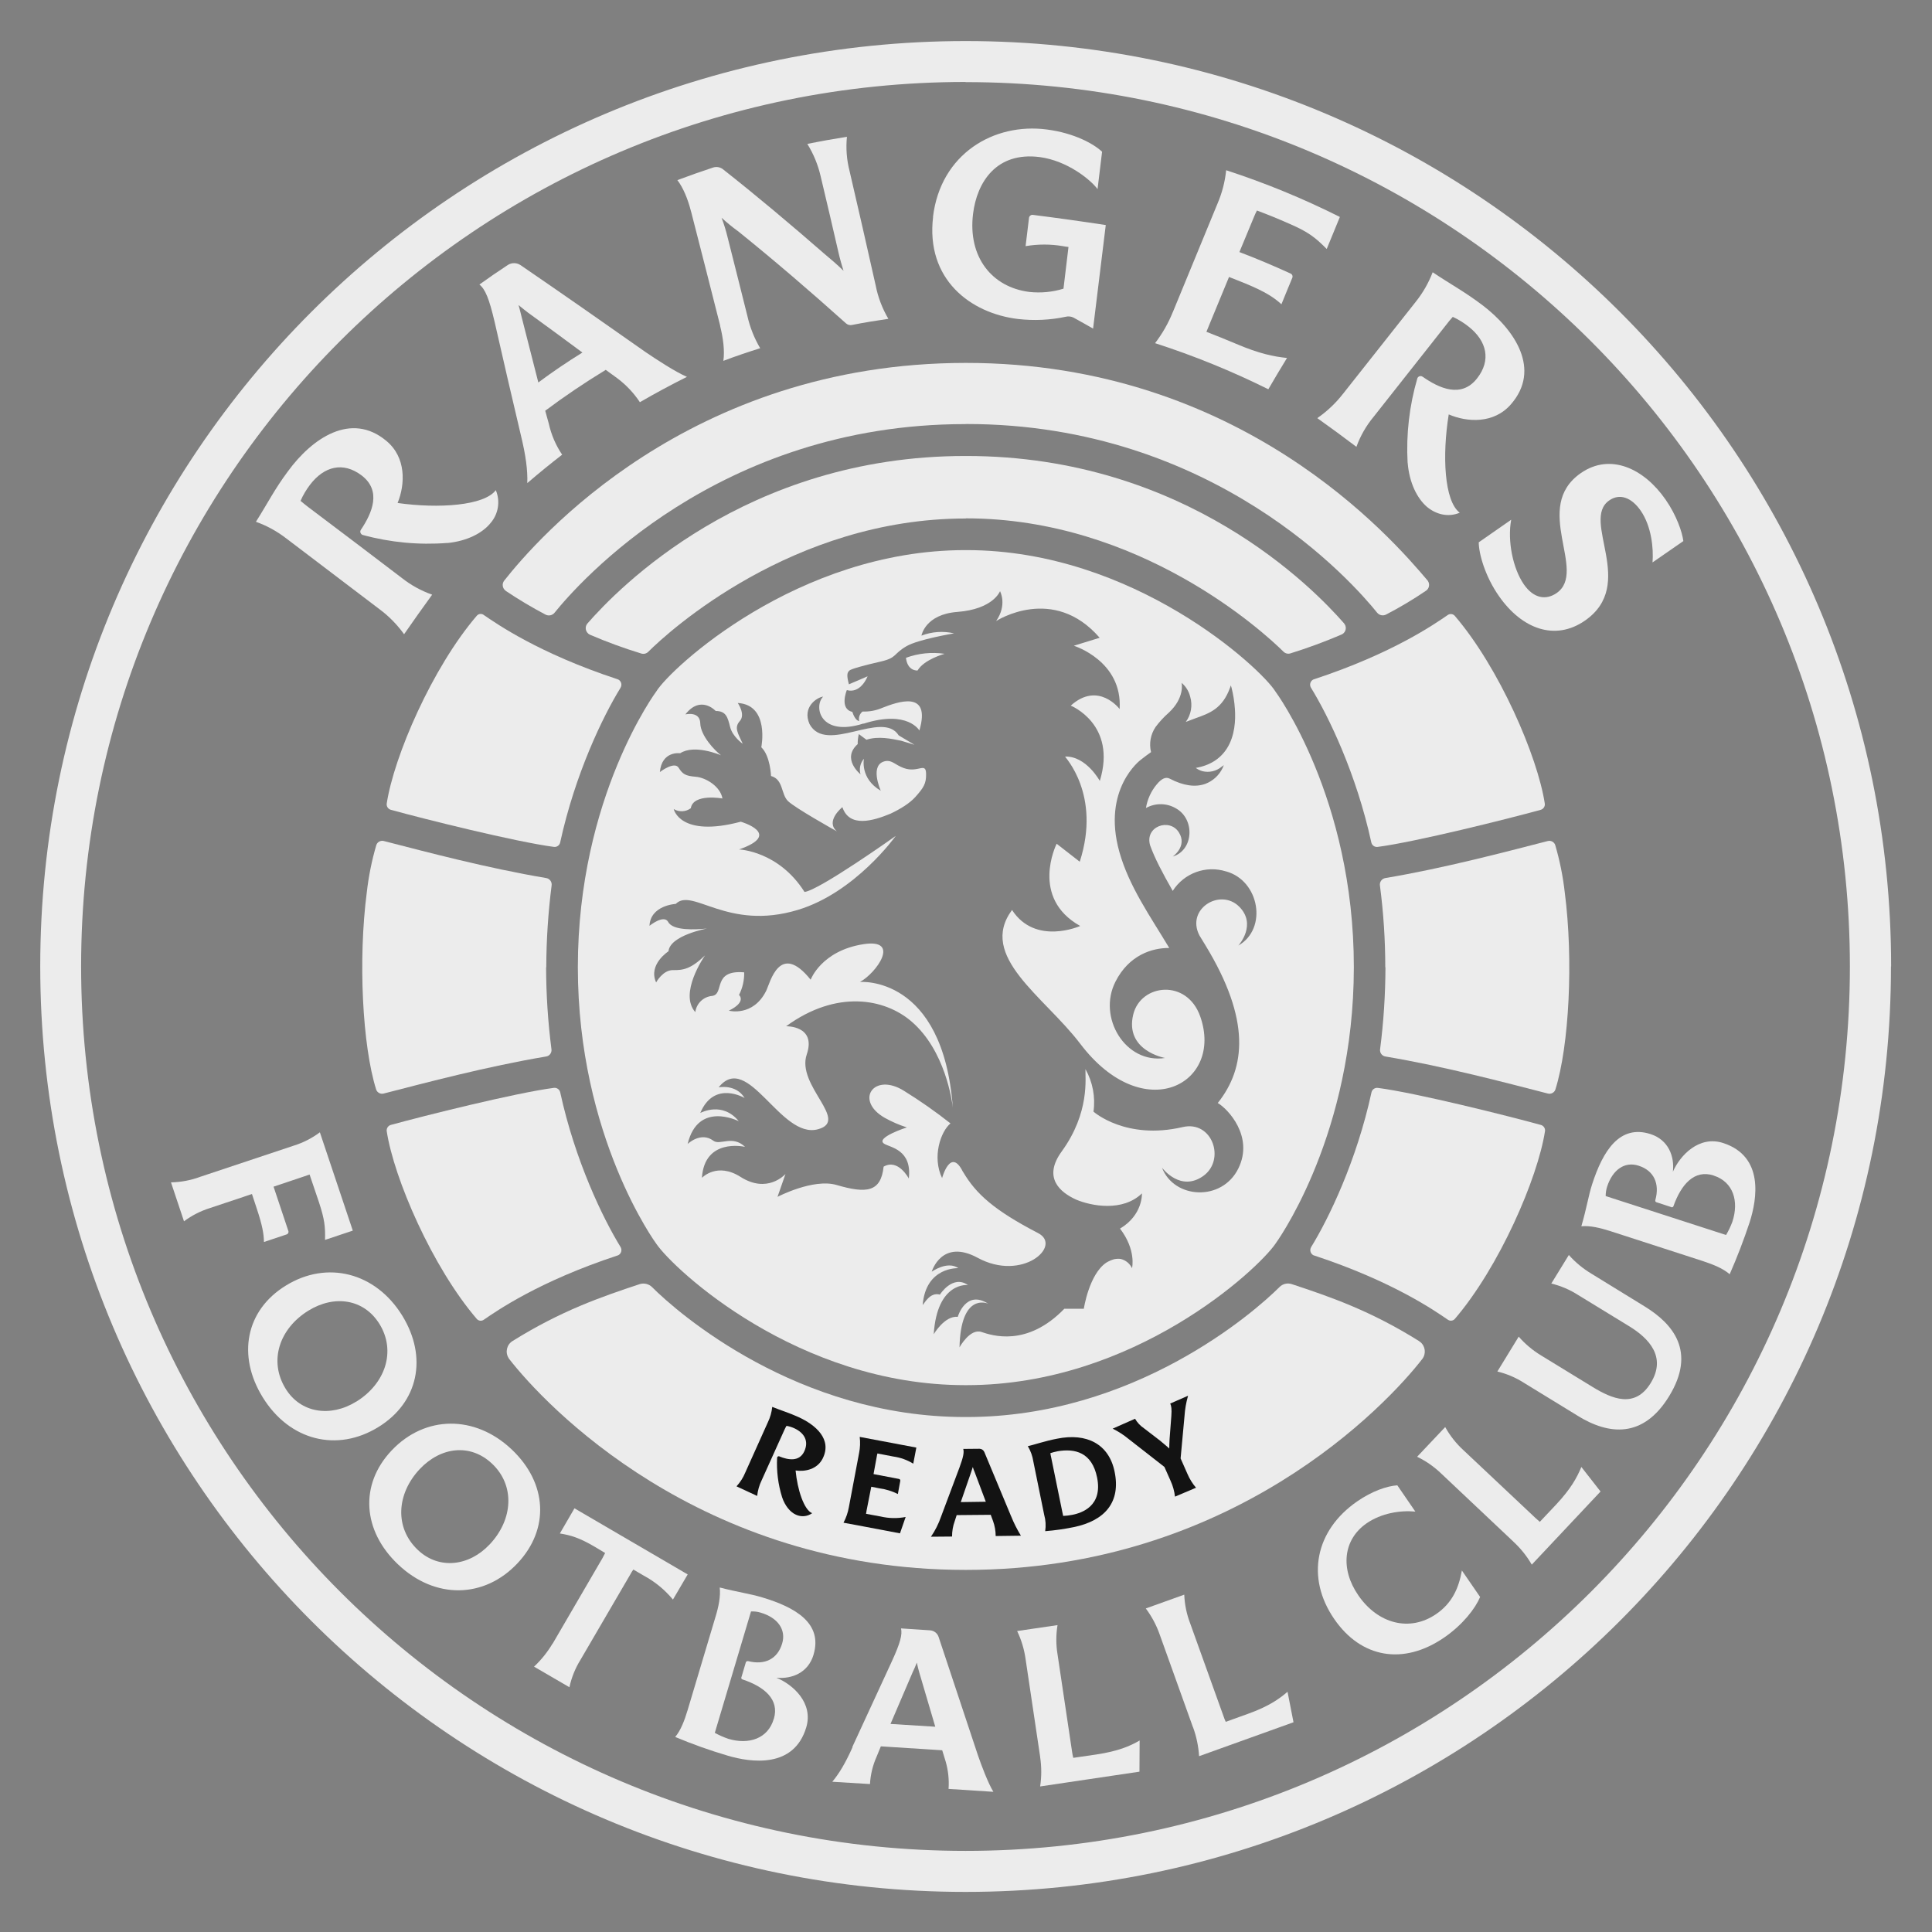
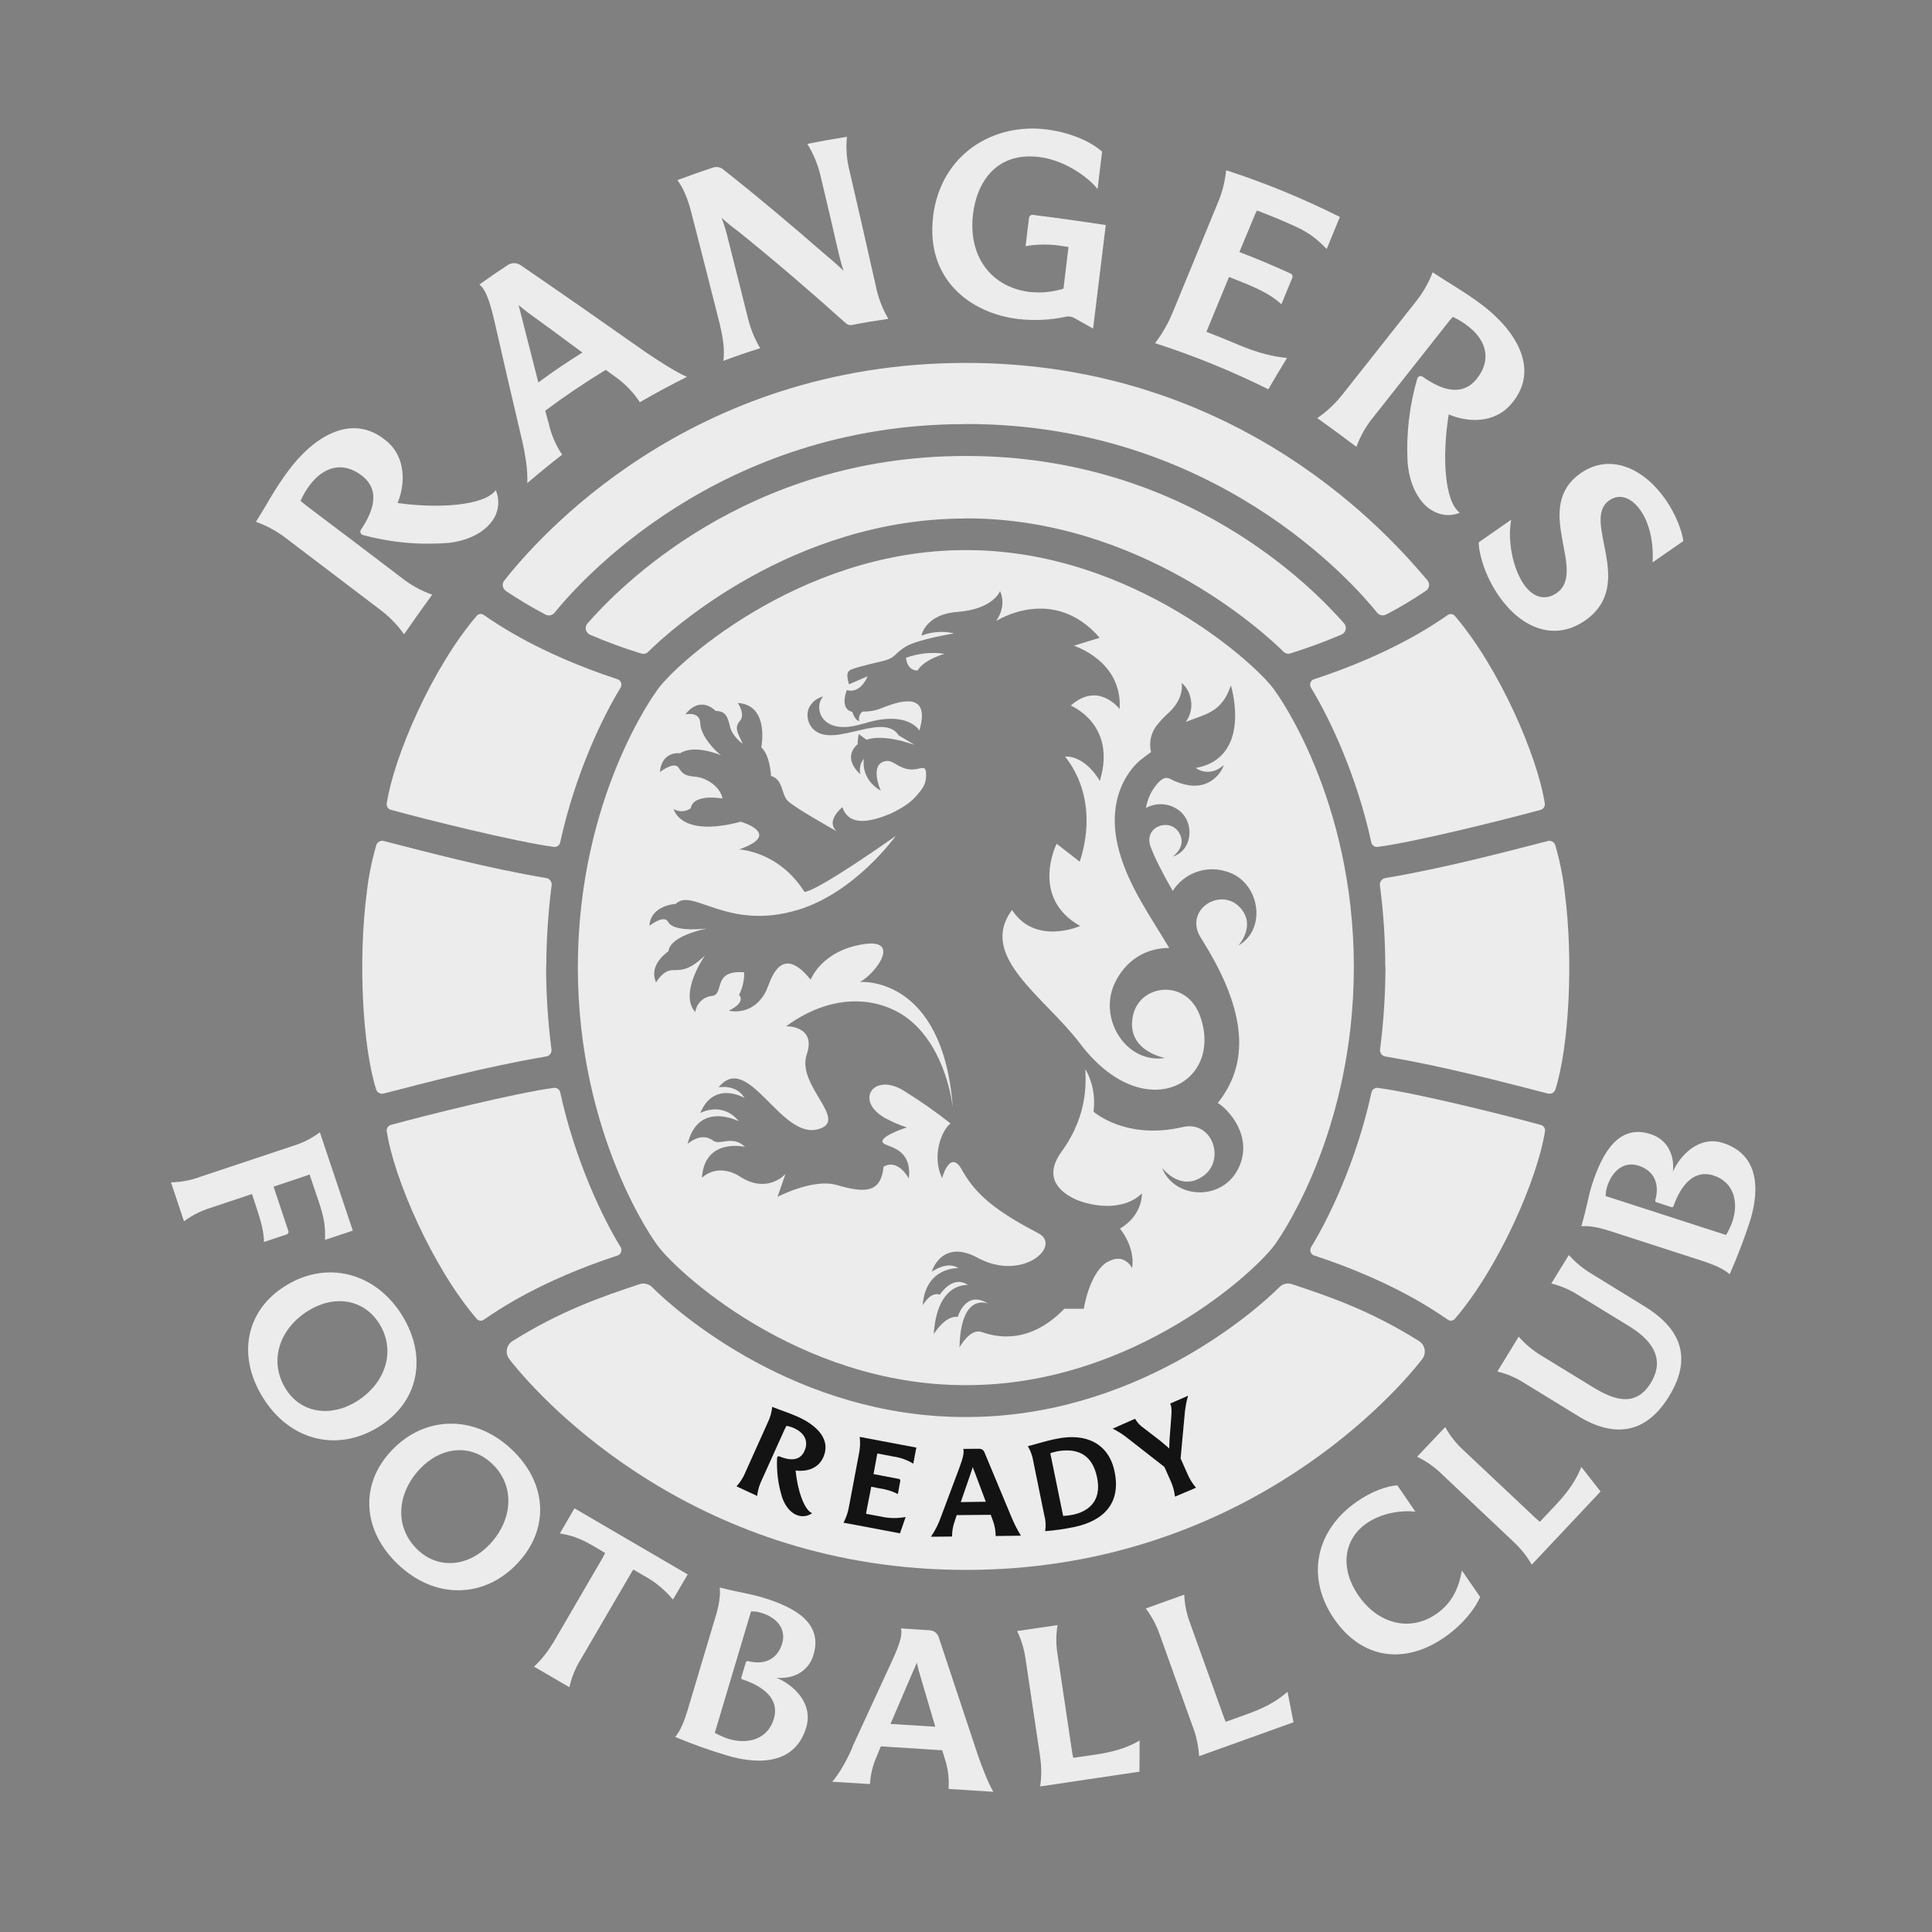
<svg xmlns="http://www.w3.org/2000/svg" width="64" height="64" viewBox="0 0 64 64" fill="none">
  <rect x="0" y="0" width="64" height="64" fill="#808080" stroke="none" />
  <g opacity="0.85" clip-path="url(#clip0_527_1964)">
-     <path d="M31.989 1.36C15.057 1.36 1.333 15.078 1.333 32.01C1.333 48.943 15.051 62.672 31.984 62.672C48.917 62.672 62.641 48.949 62.641 32.016H62.646C62.646 15.083 48.922 1.36 31.99 1.36H31.989ZM31.984 61.313C15.803 61.313 2.687 48.191 2.687 32.01C2.687 15.83 15.804 2.715 31.989 2.715L31.984 2.72C48.163 2.72 61.28 15.836 61.28 32.017C61.28 48.197 48.164 61.313 31.984 61.313V61.313Z" fill="white" />
    <path d="M19.483 20.985C19.385 20.899 19.375 20.75 19.461 20.652C20.445 19.525 24.691 15.105 31.975 15.105H32.012C39.296 15.105 43.543 19.529 44.522 20.647C44.538 20.668 44.553 20.692 44.564 20.717C44.565 20.719 44.565 20.721 44.566 20.722C44.612 20.843 44.551 20.978 44.43 21.024C43.881 21.259 43.32 21.466 42.75 21.643C42.666 21.671 42.574 21.647 42.513 21.584C41.852 20.928 37.745 17.171 32.004 17.171L31.986 17.176C26.244 17.176 22.138 20.928 21.477 21.589C21.416 21.653 21.324 21.675 21.24 21.648C20.667 21.473 20.103 21.266 19.552 21.03C19.527 21.018 19.503 21.004 19.482 20.986L19.483 20.985Z" fill="white" />
    <path d="M47.233 19.572C46.811 19.859 46.37 20.122 45.917 20.357C45.816 20.409 45.694 20.385 45.621 20.298C44.833 19.319 40.224 14.046 32.016 14.046L31.973 14.049C23.77 14.049 19.158 19.322 18.368 20.3C18.296 20.387 18.173 20.412 18.072 20.36C17.619 20.122 17.18 19.859 16.755 19.575C16.755 19.569 16.749 19.569 16.744 19.564C16.743 19.563 16.742 19.563 16.742 19.562C16.641 19.483 16.623 19.337 16.701 19.236C17.762 17.891 22.808 12.022 31.994 12.022H32C41.122 12.022 46.127 17.856 47.293 19.233C47.298 19.239 47.298 19.244 47.304 19.25C47.373 19.358 47.342 19.502 47.234 19.572H47.233Z" fill="white" />
    <path d="M20.557 22.782C19.971 23.732 19.052 25.635 18.556 27.909C18.535 28.004 18.444 28.068 18.347 28.054C17.083 27.889 14.03 27.125 12.955 26.828C12.862 26.806 12.8 26.719 12.81 26.624C13.047 25.059 14.32 22.114 15.798 20.393C15.86 20.325 15.964 20.318 16.034 20.378C16.45 20.661 17.842 21.64 20.454 22.5C20.467 22.503 20.481 22.509 20.492 22.516C20.583 22.572 20.612 22.69 20.556 22.781L20.557 22.782Z" fill="white" />
    <path d="M18.096 32.043H18.09C18.093 32.949 18.151 33.853 18.267 34.751C18.267 34.754 18.268 34.757 18.268 34.758C18.284 34.876 18.202 34.984 18.084 34.999C16.133 35.327 14.133 35.859 12.709 36.225C12.606 36.252 12.499 36.196 12.462 36.096C12.005 34.644 11.86 31.795 12.15 29.564C12.21 29.031 12.316 28.504 12.467 27.99C12.504 27.889 12.611 27.832 12.715 27.86C14.139 28.226 16.139 28.758 18.091 29.086C18.209 29.104 18.291 29.215 18.273 29.333C18.158 30.232 18.099 31.137 18.096 32.043H18.096Z" fill="white" />
    <path d="M12.81 37.467C12.8 37.372 12.862 37.284 12.955 37.262C14.03 36.967 17.083 36.201 18.347 36.037C18.444 36.024 18.534 36.087 18.557 36.182C19.052 38.456 19.972 40.359 20.557 41.309C20.612 41.4 20.584 41.519 20.493 41.574C20.481 41.582 20.468 41.587 20.455 41.59C17.843 42.45 16.45 43.429 16.035 43.712C15.963 43.769 15.861 43.762 15.799 43.697L15.798 43.696C14.32 41.976 13.047 39.031 12.81 37.467H12.81Z" fill="white" />
    <path d="M16.847 44.985C16.728 44.795 16.786 44.545 16.976 44.425C18.594 43.415 19.926 42.958 21.189 42.539C21.333 42.493 21.49 42.531 21.598 42.635C22.453 43.493 26.409 46.941 31.968 46.941H32.016C37.569 46.941 41.531 43.489 42.385 42.635C42.492 42.527 42.651 42.49 42.794 42.539C44.062 42.958 45.395 43.415 47.008 44.425C47.013 44.436 47.029 44.441 47.046 44.453C47.218 44.591 47.249 44.841 47.116 45.017C45.949 46.524 40.826 52.005 32 52.005H31.983C23.157 52.005 18.034 46.52 16.867 45.017C16.862 45.007 16.851 44.996 16.846 44.985L16.847 44.985Z" fill="white" />
    <path d="M43.428 22.782C43.372 22.691 43.401 22.572 43.492 22.517H43.493C43.504 22.509 43.517 22.504 43.531 22.501C46.143 21.641 47.535 20.662 47.95 20.379C48.021 20.323 48.123 20.329 48.186 20.394C49.664 22.114 50.937 25.06 51.174 26.624C51.185 26.719 51.122 26.807 51.029 26.829C49.953 27.125 46.9 27.89 45.637 28.055C45.539 28.067 45.45 28.005 45.427 27.909C44.933 25.636 44.013 23.733 43.428 22.782V22.782Z" fill="white" />
    <path d="M47.956 43.713C47.541 43.43 46.149 42.452 43.537 41.591C43.523 41.589 43.51 41.583 43.498 41.575H43.497C43.407 41.519 43.378 41.401 43.434 41.31C44.019 40.359 44.939 38.456 45.433 36.183C45.456 36.087 45.546 36.026 45.644 36.038C46.908 36.202 49.961 36.967 51.036 37.263C51.129 37.285 51.191 37.372 51.181 37.467C50.939 39.032 49.665 41.976 48.188 43.697L48.187 43.698C48.124 43.76 48.027 43.766 47.956 43.713Z" fill="white" />
    <path d="M51.275 36.225C49.851 35.859 47.852 35.327 45.9 34.999C45.783 34.983 45.701 34.876 45.717 34.759C45.717 34.756 45.718 34.754 45.718 34.752C45.834 33.853 45.892 32.949 45.895 32.043H45.889C45.889 31.137 45.83 30.232 45.712 29.334C45.695 29.215 45.776 29.105 45.895 29.086C47.847 28.758 49.846 28.226 51.27 27.861C51.374 27.833 51.482 27.889 51.518 27.99C51.669 28.504 51.775 29.031 51.835 29.564C52.125 31.796 51.98 34.645 51.523 36.096C51.486 36.196 51.379 36.252 51.276 36.225H51.275Z" fill="white" />
    <path d="M39.62 49.283L38.923 49.578C38.903 49.398 38.854 49.222 38.778 49.056L38.573 48.594L37.375 47.659C37.217 47.529 37.043 47.417 36.858 47.326L37.6 46.998C37.672 47.123 37.772 47.23 37.891 47.31L38.422 47.718C38.534 47.815 38.647 47.901 38.733 47.984C38.733 47.895 38.738 47.795 38.744 47.672L38.802 46.909C38.819 46.677 38.802 46.569 38.765 46.494L39.356 46.236C39.292 46.457 39.253 46.684 39.238 46.914L39.109 48.312L39.334 48.821C39.405 48.989 39.502 49.145 39.62 49.283H39.62Z" fill="black" />
    <path d="M36.922 48.749C36.734 47.835 35.998 47.46 35.02 47.658C34.634 47.729 34.214 47.873 34.048 47.906C34.142 48.063 34.204 48.236 34.231 48.416L34.59 50.18C34.64 50.356 34.651 50.541 34.623 50.722C34.94 50.697 35.257 50.652 35.569 50.588C36.61 50.373 37.132 49.754 36.922 48.749L36.922 48.749ZM35.526 50.18C35.425 50.2 35.323 50.213 35.219 50.217L35.188 50.072L34.822 48.282C34.81 48.234 34.801 48.185 34.795 48.137C34.871 48.112 34.947 48.093 35.026 48.077V48.076C35.611 47.975 36.171 48.109 36.342 48.942C36.536 49.895 35.827 50.12 35.526 50.18L35.526 50.18Z" fill="black" />
    <path d="M33.491 50.221L32.607 48.1C32.579 48.035 32.517 47.993 32.446 47.992L31.909 47.997C31.94 48.11 31.914 48.26 31.785 48.61L31.172 50.245C31.091 50.479 30.979 50.702 30.839 50.906L31.538 50.9C31.537 50.726 31.567 50.552 31.627 50.389L31.691 50.19L32.819 50.18L32.895 50.384C32.953 50.544 32.983 50.713 32.983 50.883L33.819 50.872C33.692 50.664 33.582 50.447 33.492 50.221H33.491ZM31.827 49.759L32.167 48.775C32.183 48.733 32.204 48.668 32.225 48.599V48.593C32.241 48.654 32.263 48.713 32.289 48.77L32.656 49.747L31.827 49.759V49.759Z" fill="black" />
    <path d="M28.479 47.599L30.355 47.953L30.253 48.486C30.052 48.363 29.829 48.282 29.596 48.25L29.066 48.148C29.056 48.181 29.049 48.216 29.044 48.25L28.937 48.831L29.781 48.992C29.81 48.998 29.829 49.027 29.823 49.056L29.743 49.491C29.552 49.396 29.347 49.332 29.136 49.304L28.862 49.25L28.705 50.046C28.7 50.077 28.695 50.115 28.689 50.147L29.168 50.235C29.441 50.3 29.725 50.305 30.001 50.252L29.813 50.794L28.684 50.58L28.426 50.531L27.942 50.442C28.027 50.282 28.087 50.11 28.119 49.932L28.458 48.136C28.494 47.959 28.501 47.778 28.479 47.599H28.479Z" fill="black" />
    <path d="M27.253 48.315C27.071 48.674 26.673 48.757 26.355 48.712C26.415 49.351 26.635 50.018 26.903 50.127C26.746 50.239 26.541 50.258 26.366 50.176C26.183 50.095 26.006 49.89 25.909 49.6C25.776 49.175 25.72 48.732 25.743 48.288C25.746 48.259 25.773 48.237 25.802 48.24C25.808 48.239 25.813 48.241 25.818 48.246C26.108 48.363 26.479 48.434 26.645 48.074C26.796 47.745 26.651 47.477 26.329 47.321C26.241 47.279 26.149 47.249 26.054 47.233C26.027 47.276 26.006 47.321 25.984 47.367L25.232 49.034C25.152 49.198 25.102 49.373 25.082 49.555L24.398 49.237C24.52 49.103 24.619 48.949 24.688 48.78L25.436 47.116C25.514 46.955 25.563 46.783 25.581 46.605C25.904 46.734 26.13 46.798 26.441 46.938C27.027 47.203 27.57 47.68 27.253 48.314V48.315Z" fill="black" />
    <path d="M32.016 18.223C37.58 18.223 41.783 22.153 42.245 22.9C42.266 22.928 44.848 26.418 44.848 32.039L44.84 32.561C44.687 37.899 42.245 41.209 42.245 41.209C41.67 42.046 37.579 45.885 32.016 45.885H31.976C26.412 45.885 22.321 42.047 21.746 41.209C21.734 41.193 19.142 37.67 19.142 32.039C19.142 26.394 21.744 22.9 21.744 22.9C22.206 22.148 26.41 18.223 31.974 18.223H32.016ZM33.127 19.584C33.127 19.584 32.906 20.18 31.712 20.271C30.649 20.352 30.526 21.047 30.524 21.056C30.869 20.924 31.244 20.897 31.605 20.981C31.581 20.985 30.407 21.183 30.029 21.406C29.583 21.664 29.719 21.788 29.186 21.912C28.6 22.046 28.197 22.159 28.138 22.212C28.062 22.282 28.04 22.363 28.121 22.669L28.74 22.404C28.734 22.42 28.513 22.988 28.052 22.861C28.046 22.874 27.799 23.485 28.234 23.581C28.267 23.683 28.342 23.866 28.461 23.888C28.433 23.77 28.477 23.645 28.573 23.57C28.799 23.579 29.023 23.537 29.23 23.447C29.703 23.264 30.858 22.823 30.456 24.199C30.462 24.21 30.079 23.501 28.606 23.973L28.601 23.968C27.165 24.425 26.945 23.404 27.268 23.076C27.063 23.102 26.569 23.42 26.816 23.984C27.365 25.005 29.229 23.5 29.771 24.361L30.293 24.672L29.852 24.538C29.54 24.473 29.093 24.376 28.702 24.505L28.449 24.317C28.424 24.425 28.411 24.535 28.412 24.645H28.418C27.864 25.131 28.496 25.642 28.506 25.65C28.453 25.471 28.496 25.276 28.619 25.134C28.619 25.134 28.48 25.788 29.177 26.194C29.161 26.157 28.787 25.309 29.34 25.211C29.555 25.179 29.647 25.335 29.936 25.442C30.42 25.618 30.672 25.222 30.678 25.641C30.683 25.958 30.597 26.092 30.324 26.399C30.131 26.614 29.829 26.797 29.502 26.953C28.917 27.195 28.137 27.426 27.905 26.738C27.896 26.745 27.326 27.206 27.725 27.541C27.639 27.494 26.324 26.757 26.1 26.534C25.868 26.303 25.954 25.819 25.541 25.706C25.541 25.706 25.519 25.039 25.219 24.754C25.219 24.754 25.503 23.351 24.439 23.287C24.439 23.287 24.704 23.662 24.509 23.883C24.313 24.104 24.439 24.276 24.605 24.64C24.585 24.626 24.264 24.395 24.186 24.082C24.106 23.76 24.052 23.552 23.708 23.552C23.703 23.546 23.211 23.013 22.703 23.666C22.703 23.666 23.187 23.547 23.197 23.96C23.208 24.373 23.68 24.867 23.885 25.02C23.843 25.002 23.004 24.648 22.531 24.952C22.531 24.952 21.924 24.863 21.859 25.575C21.894 25.547 22.344 25.216 22.479 25.43C22.612 25.645 22.709 25.704 23.047 25.731C23.385 25.759 23.864 26.053 23.932 26.451C23.932 26.451 22.965 26.274 22.884 26.773C22.718 26.896 22.495 26.908 22.318 26.801C22.321 26.814 22.531 27.754 24.539 27.22C24.539 27.22 25.954 27.628 24.48 28.139C24.501 28.14 25.793 28.193 26.651 29.547C27.136 29.493 29.673 27.691 29.673 27.691C29.666 27.7 28.331 29.57 26.428 30.142C24.09 30.849 22.938 29.389 22.385 29.943C22.365 29.944 21.547 29.994 21.515 30.669C21.524 30.661 21.994 30.284 22.134 30.54C22.29 30.836 23.032 30.797 23.419 30.759C23.419 30.759 22.194 30.986 22.145 31.512C22.145 31.512 21.462 31.948 21.735 32.544C21.735 32.544 21.956 32.131 22.295 32.136C22.634 32.142 22.886 32.099 23.355 31.649C23.315 31.706 22.485 32.914 23.033 33.528C23.07 33.239 23.303 33.016 23.592 32.991C24.012 32.931 23.581 32.12 24.652 32.21C24.658 32.47 24.599 32.727 24.481 32.959C24.483 32.96 24.744 33.186 24.143 33.48C24.143 33.48 24.943 33.695 25.38 32.824C25.514 32.55 25.827 31.174 26.854 32.454C26.854 32.454 27.207 31.491 28.611 31.276C29.853 31.088 29.025 32.239 28.487 32.529C28.487 32.529 31.236 32.292 31.564 36.696C31.541 36.492 31.316 34.797 30.191 33.835C29.307 33.077 27.716 32.774 26.041 33.996C26.041 33.996 27.052 33.969 26.724 34.931C26.375 35.964 28.149 37.119 27.101 37.407C25.858 37.755 24.778 34.804 23.806 36.02C23.806 36.02 24.381 35.901 24.666 36.373C24.666 36.373 23.66 35.772 23.198 36.868C23.226 36.857 23.929 36.476 24.473 37.142C24.433 37.123 23.123 36.471 22.779 37.895C22.779 37.895 23.215 37.476 23.629 37.787C23.849 37.954 24.262 37.589 24.681 37.991C24.629 37.979 23.336 37.702 23.252 39.018C23.261 39.008 23.755 38.493 24.531 38.986C25.415 39.549 25.995 38.918 26.02 38.89L25.756 39.647C25.756 39.647 26.939 39.028 27.713 39.254C28.707 39.545 29.18 39.491 29.271 38.647C29.755 38.368 30.104 39.038 30.105 39.04C30.218 38.083 29.492 38.013 29.293 37.89C28.971 37.691 30.04 37.347 30.04 37.347C29.786 37.266 29.541 37.159 29.309 37.03C28.293 36.449 28.95 35.508 29.949 36.137C30.482 36.467 30.994 36.826 31.486 37.214C31.164 37.48 30.869 38.321 31.208 39.026C31.208 39.026 31.487 37.983 31.9 38.821V38.816C32.331 39.552 32.938 40.095 34.39 40.849C35.201 41.269 33.869 42.472 32.386 41.666C31.2 41.023 30.871 42.106 30.864 42.128C30.879 42.118 31.386 41.756 31.748 42.01C31.748 42.01 30.668 41.951 30.565 43.23C30.609 43.201 30.803 42.789 31.135 42.886C31.135 42.886 31.555 42.214 32.065 42.569C32.065 42.569 31.044 42.445 30.931 44.198C30.931 44.198 31.291 43.578 31.727 43.622C31.733 43.598 32.001 42.718 32.733 43.186C32.668 43.159 31.826 42.844 31.785 44.632C31.793 44.618 32.134 44 32.511 44.123C32.849 44.235 34.014 44.638 35.258 43.354H35.903C35.903 43.354 36.074 42.215 36.645 41.828C36.725 41.779 36.813 41.741 36.903 41.714C36.976 41.698 37.05 41.694 37.123 41.704C37.288 41.743 37.427 41.856 37.5 42.01C37.504 41.992 37.641 41.403 37.102 40.699C37.865 40.247 37.828 39.533 37.828 39.533C37.188 40.151 36.148 39.951 35.645 39.737C35.124 39.5 34.532 39.017 35.172 38.141C36.107 36.851 35.946 35.706 35.957 35.416C36.197 35.843 36.291 36.338 36.223 36.824C36.241 36.84 37.3 37.77 39.168 37.338C40.162 37.097 40.614 38.43 39.851 38.962C39.107 39.481 38.523 38.72 38.492 38.68C38.891 39.72 40.48 39.812 41.023 38.705C41.544 37.644 40.669 36.727 40.34 36.539C41.265 35.378 41.436 33.786 39.937 31.323L39.731 30.984C39.281 30.108 40.42 29.409 41.049 30.033C41.635 30.62 41.054 31.287 41.023 31.322C42 30.762 41.72 29.173 40.619 28.867H40.615C39.948 28.657 39.223 28.922 38.848 29.512C38.504 28.91 38.251 28.426 38.101 28.009C37.907 27.375 38.746 27.085 39.052 27.574C39.343 28.036 38.848 28.375 38.848 28.375C39.542 28.165 39.594 27.137 38.955 26.778C38.649 26.598 38.27 26.594 37.961 26.767C38.008 26.478 38.132 26.206 38.32 25.982C38.482 25.789 38.617 25.726 38.751 25.795C39.202 26.031 39.6 26.085 39.928 25.966C40.181 25.871 40.387 25.681 40.503 25.436L40.541 25.347L40.466 25.401C40.29 25.547 40.054 25.602 39.831 25.546C39.752 25.523 39.678 25.487 39.611 25.438C40.079 25.358 40.423 25.137 40.643 24.793C40.908 24.379 40.934 23.853 40.908 23.488C40.892 23.249 40.855 23.011 40.796 22.78L40.773 22.705L40.747 22.78C40.495 23.473 40.08 23.624 39.598 23.795C39.496 23.834 39.388 23.872 39.281 23.915C39.458 23.674 39.511 23.363 39.426 23.077C39.382 22.898 39.282 22.738 39.142 22.62C39.145 22.633 39.252 23.111 38.717 23.609C38.556 23.75 38.409 23.909 38.281 24.081C38.115 24.325 38.059 24.628 38.13 24.915C38.013 24.996 37.9 25.082 37.786 25.172C37.786 25.172 36.496 26.13 37.079 28.215C37.401 29.37 38.116 30.371 38.733 31.403C38.18 31.397 37.401 31.628 36.95 32.521C36.347 33.709 37.288 35.251 38.594 35.047C38.583 35.045 37.251 34.805 37.54 33.606C37.788 32.59 39.32 32.413 39.761 33.676C40.54 35.902 37.885 37.347 35.783 34.574C34.595 33.009 32.386 31.681 33.525 30.144C34.3 31.337 35.783 30.674 35.783 30.674C34.12 29.743 34.986 27.984 35.003 27.95L35.768 28.546C36.488 26.315 35.262 25.069 35.283 25.062C35.982 25.041 36.433 25.87 36.433 25.87C37.007 23.988 35.47 23.375 35.47 23.375C36.384 22.552 37.089 23.488 37.089 23.488C37.19 21.892 35.572 21.391 35.572 21.391L36.428 21.127C34.892 19.355 33.016 20.561 32.998 20.573C33.372 20.033 33.13 19.589 33.127 19.584ZM30.011 21.791C30.42 21.64 30.861 21.595 31.292 21.658C31.272 21.663 30.612 21.846 30.395 22.211H30.393C30.393 22.211 30.064 22.243 30.011 21.791Z" fill="white" />
    <path d="M57.082 37.864C56.286 37.606 55.657 38.267 55.416 38.816C55.475 38.305 55.27 37.762 54.679 37.569C53.647 37.236 53.097 38.133 52.743 39.225C52.614 39.627 52.561 40.02 52.384 40.622C52.674 40.594 53.012 40.676 53.346 40.783L56.416 41.777C56.756 41.89 57.078 42.018 57.298 42.211C57.544 41.651 57.764 41.078 57.958 40.493C58.206 39.72 58.442 38.306 57.082 37.864L57.082 37.864ZM57.388 40.469C57.332 40.623 57.261 40.771 57.178 40.911L53.19 39.621C53.19 39.515 53.206 39.41 53.238 39.309C53.421 38.745 53.824 38.465 54.282 38.616C54.791 38.777 54.985 39.213 54.835 39.755C54.835 39.757 54.835 39.758 54.834 39.758C54.826 39.787 54.843 39.818 54.872 39.826L55.362 39.986C55.362 39.992 55.367 39.992 55.373 39.992C55.402 39.998 55.431 39.979 55.437 39.95C55.693 39.235 56.128 38.734 56.763 38.939L56.769 38.943C57.42 39.152 57.609 39.797 57.388 40.469Z" fill="white" />
    <path d="M55.292 46.251C54.432 47.654 53.297 47.541 52.254 46.895H52.257L50.494 45.815C50.22 45.638 49.919 45.509 49.602 45.433L50.309 44.278C50.522 44.522 50.773 44.733 51.051 44.901L52.755 45.944C53.389 46.331 54.158 46.675 54.685 45.81C55.212 44.944 54.615 44.332 53.978 43.939L52.273 42.896C52.002 42.722 51.703 42.595 51.389 42.519L51.97 41.573C52.185 41.816 52.438 42.025 52.717 42.192L54.475 43.273C55.431 43.859 56.194 44.775 55.292 46.251Z" fill="white" />
    <path d="M52.385 48.596L53.02 49.408L50.742 51.831C50.578 51.546 50.371 51.289 50.129 51.067L50.127 51.063L47.74 48.811C47.506 48.586 47.237 48.399 46.944 48.257L47.874 47.273C48.032 47.559 48.236 47.817 48.476 48.037L50.863 50.284L51.008 50.413L51.545 49.844C52.035 49.322 52.24 48.946 52.384 48.596L52.385 48.596Z" fill="white" />
    <path d="M48.428 52.026L49.031 52.902C48.874 53.278 48.461 53.816 47.848 54.24C46.487 55.18 45.084 54.922 44.198 53.632C43.254 52.262 43.566 50.695 44.962 49.733C45.452 49.395 45.941 49.227 46.288 49.203L46.885 50.073C46.38 50.025 45.757 50.127 45.273 50.46C44.493 50.998 44.389 51.971 44.999 52.852C45.644 53.788 46.697 54.073 47.579 53.465C48.1 53.105 48.321 52.617 48.427 52.025L48.428 52.026Z" fill="white" />
    <path d="M42.651 56.042L42.849 57.052L39.721 58.176C39.701 57.849 39.634 57.527 39.522 57.22L39.52 57.222L38.413 54.136C38.305 53.83 38.15 53.542 37.956 53.282L39.23 52.825C39.243 53.15 39.309 53.472 39.426 53.776L40.534 56.861C40.555 56.921 40.576 56.98 40.604 57.038L41.34 56.773C42.012 56.532 42.366 56.289 42.651 56.042L42.651 56.042Z" fill="white" />
    <path d="M36.327 58.118C37.035 58.011 37.43 57.844 37.752 57.656L37.746 58.689L34.456 59.178C34.505 58.855 34.505 58.529 34.456 58.206L34.457 58.201L33.974 54.96C33.929 54.637 33.835 54.323 33.694 54.03L35.032 53.834C34.979 54.154 34.979 54.481 35.032 54.801L35.516 58.043C35.525 58.106 35.538 58.169 35.554 58.231L36.328 58.118H36.327Z" fill="white" />
    <path d="M32.906 59.355C32.733 59.07 32.513 58.489 32.395 58.146L31.093 54.227C31.053 54.104 30.943 54.018 30.814 54.007L29.847 53.943C29.895 54.145 29.825 54.421 29.546 55.029L28.234 57.872L28.243 57.874C28.002 58.416 27.792 58.758 27.571 59.023L28.819 59.099C28.837 58.785 28.911 58.477 29.04 58.19L29.179 57.85L31.212 57.98L31.326 58.351C31.411 58.645 31.444 58.954 31.422 59.26L32.906 59.356L32.906 59.355ZM29.499 57.108L30.236 55.388C30.274 55.307 30.327 55.194 30.371 55.077C30.398 55.194 30.424 55.311 30.451 55.399L30.982 57.2L29.5 57.108H29.499Z" fill="white" />
    <path d="M26.949 54.814C27.261 53.771 26.347 53.244 25.25 52.916C24.842 52.793 24.45 52.745 23.842 52.588C23.875 52.879 23.805 53.223 23.703 53.556L22.778 56.651C22.677 56.987 22.553 57.319 22.367 57.539C22.934 57.777 23.512 57.983 24.101 58.157C24.88 58.389 26.299 58.588 26.708 57.222C26.95 56.416 26.273 55.803 25.719 55.577C26.234 55.626 26.773 55.411 26.95 54.814H26.949ZM24.782 55.027H24.776C24.745 55.021 24.714 55.04 24.706 55.07L24.561 55.559C24.558 55.563 24.556 55.566 24.556 55.569C24.55 55.6 24.57 55.628 24.599 55.634C25.319 55.874 25.824 56.295 25.636 56.935H25.634C25.442 57.602 24.797 57.801 24.131 57.602C23.974 57.549 23.823 57.482 23.679 57.403L24.878 53.382C24.985 53.376 25.093 53.388 25.195 53.42C25.764 53.586 26.049 53.984 25.909 54.446C25.753 54.962 25.33 55.166 24.781 55.026L24.782 55.027Z" fill="white" />
    <path d="M22.781 52.155L22.292 52.988C22.022 52.662 21.693 52.392 21.32 52.192L20.981 51.993C20.943 52.044 20.909 52.098 20.88 52.155L19.229 54.984C19.056 55.263 18.932 55.571 18.863 55.892L17.691 55.21C17.93 54.985 18.136 54.728 18.304 54.446L18.307 54.449L19.957 51.616C19.989 51.558 20.017 51.504 20.046 51.445L19.713 51.245C19.191 50.938 18.907 50.857 18.546 50.798L19.03 49.965L22.781 52.155Z" fill="white" />
    <path d="M16.952 48.016C15.732 46.86 14.076 46.881 12.974 48.048C11.899 49.182 12.012 50.709 13.185 51.822C14.41 52.988 16.039 52.956 17.14 51.789C18.215 50.65 18.129 49.129 16.952 48.016ZM16.221 51.16C15.539 51.886 14.544 52.004 13.846 51.348C13.061 50.61 13.136 49.483 13.904 48.666C14.603 47.924 15.582 47.811 16.296 48.483C17.06 49.198 17.006 50.327 16.221 51.161L16.221 51.16Z" fill="white" />
    <path d="M13.324 43.58C12.442 42.151 10.835 41.742 9.47 42.586C8.137 43.403 7.852 44.908 8.701 46.284C9.588 47.725 11.168 48.117 12.534 47.273C13.862 46.456 14.174 44.961 13.324 43.58V43.58ZM11.803 46.43V46.429C10.954 46.956 9.96 46.816 9.46 46C8.895 45.081 9.255 44.011 10.213 43.419C11.078 42.883 12.057 43.028 12.572 43.861C13.121 44.751 12.776 45.828 11.804 46.43H11.803Z" fill="white" />
    <path d="M8.347 39.553L6.965 40.015C6.652 40.112 6.358 40.261 6.095 40.457L5.664 39.167C5.99 39.161 6.31 39.101 6.616 38.99L6.618 38.988L9.73 37.951C10.042 37.854 10.335 37.705 10.596 37.509L11.687 40.766L10.767 41.073C10.778 40.631 10.751 40.39 10.569 39.835L10.255 38.907L10.072 38.971L9.062 39.31L9.55 40.772C9.57 40.817 9.548 40.87 9.504 40.888C9.501 40.889 9.499 40.89 9.497 40.891L8.744 41.143C8.739 40.869 8.69 40.589 8.502 40.025L8.346 39.552L8.347 39.553Z" fill="white" />
    <path d="M50.479 19.357C50.807 19.83 51.215 19.887 51.565 19.646C52.607 18.921 50.726 16.808 52.371 15.669C53.344 14.997 54.462 15.519 55.177 16.553C55.538 17.074 55.725 17.623 55.763 17.924L54.742 18.631C54.779 18.174 54.71 17.438 54.35 16.916C54.043 16.474 53.651 16.336 53.307 16.578C52.355 17.239 54.242 19.357 52.5 20.561C51.511 21.244 50.414 20.835 49.657 19.75C49.187 19.081 48.987 18.331 48.985 17.965L50.06 17.217C49.931 17.916 50.114 18.825 50.479 19.357L50.479 19.357Z" fill="white" />
    <path d="M44.481 13.056L46.894 10.003C47.132 9.706 47.323 9.374 47.459 9.019C48.078 9.433 48.52 9.664 49.109 10.11C50.19 10.933 51.054 12.239 50.055 13.389C49.49 14.045 48.603 13.991 47.991 13.728C47.771 15.088 47.841 16.598 48.356 16.985C47.964 17.146 47.572 17.039 47.271 16.792C46.943 16.507 46.685 15.996 46.631 15.33H46.629C46.577 14.386 46.686 13.441 46.951 12.534C46.972 12.475 47.037 12.444 47.097 12.465L47.129 12.481C47.672 12.862 48.409 13.201 48.93 12.534C49.403 11.933 49.252 11.297 48.656 10.825C48.493 10.694 48.315 10.584 48.125 10.497C48.056 10.572 47.98 10.664 47.916 10.749L45.502 13.808C45.256 14.104 45.063 14.441 44.933 14.802C44.508 14.48 44.073 14.162 43.637 13.851C43.957 13.63 44.242 13.361 44.481 13.055L44.481 13.056Z" fill="white" />
    <path d="M42.015 12.895C40.804 12.293 39.55 11.783 38.263 11.368C38.504 11.054 38.701 10.709 38.849 10.342L38.85 10.343C39.345 9.144 39.839 7.94 40.333 6.741C40.483 6.39 40.58 6.019 40.618 5.639C41.911 6.06 43.171 6.577 44.385 7.187L43.949 8.248C43.572 7.867 43.342 7.684 42.707 7.41C42.353 7.253 42 7.109 41.638 6.974C41.602 7.042 41.569 7.112 41.541 7.183L41.057 8.35C41.627 8.565 42.192 8.807 42.745 9.058C42.803 9.079 42.832 9.143 42.81 9.201C42.81 9.201 42.81 9.201 42.809 9.203C42.691 9.493 42.567 9.782 42.449 10.079C42.208 9.859 41.918 9.665 41.267 9.396C41.084 9.32 40.901 9.25 40.713 9.175C40.493 9.706 40.271 10.245 40.052 10.777C40.025 10.847 39.993 10.918 39.964 10.992C40.291 11.116 40.614 11.251 40.936 11.385C41.715 11.718 42.199 11.814 42.634 11.858C42.425 12.202 42.215 12.546 42.015 12.895Z" fill="white" />
    <path d="M30.911 7.176L30.907 7.182C31.159 5.096 32.922 4.059 34.679 4.29C35.596 4.408 36.243 4.774 36.508 5.027C36.459 5.44 36.406 5.854 36.358 6.264C36.126 5.953 35.358 5.324 34.439 5.203C33.003 5.021 32.363 6.037 32.234 7.08C32.057 8.509 32.853 9.515 34.1 9.671C34.48 9.712 34.864 9.676 35.229 9.563C35.282 9.101 35.341 8.638 35.395 8.181C35.331 8.175 35.272 8.165 35.212 8.154C34.803 8.084 34.384 8.084 33.974 8.154C34.012 7.842 34.05 7.536 34.087 7.219C34.093 7.161 34.142 7.116 34.2 7.117H34.206C35.012 7.219 35.824 7.332 36.63 7.455C36.49 8.604 36.351 9.74 36.21 10.885C35.995 10.761 35.781 10.643 35.56 10.52C35.481 10.482 35.392 10.472 35.308 10.492C34.787 10.604 34.251 10.628 33.722 10.567C32.152 10.379 30.658 9.256 30.911 7.175V7.176Z" fill="white" />
    <path d="M22.891 7.005C22.789 6.601 22.633 6.219 22.439 5.967C22.827 5.822 23.219 5.682 23.612 5.553C23.72 5.515 23.839 5.531 23.934 5.595C25.057 6.479 26.192 7.434 27.315 8.413C27.466 8.536 27.766 8.794 27.944 8.971C27.89 8.81 27.81 8.52 27.777 8.369C27.578 7.514 27.391 6.69 27.186 5.843C27.099 5.463 26.95 5.099 26.744 4.768C27.179 4.679 27.614 4.601 28.056 4.531C28.017 4.913 28.048 5.299 28.144 5.67C28.439 6.945 28.725 8.186 29.009 9.46C29.085 9.849 29.228 10.22 29.428 10.562C29.025 10.621 28.622 10.685 28.219 10.766C28.15 10.779 28.078 10.759 28.026 10.713C26.843 9.652 25.644 8.622 24.456 7.665C24.263 7.525 24.079 7.375 23.903 7.214C23.983 7.424 24.049 7.638 24.102 7.858C24.317 8.718 24.544 9.6 24.758 10.466C24.843 10.843 24.986 11.203 25.182 11.535C24.774 11.664 24.365 11.8 23.962 11.954C24.011 11.621 23.956 11.202 23.854 10.793H23.858C23.542 9.536 23.214 8.261 22.892 7.004L22.891 7.005Z" fill="white" />
    <path d="M21.359 11.645C19.977 10.672 18.606 9.715 17.247 8.785C17.121 8.699 16.957 8.695 16.827 8.775C16.51 8.983 16.193 9.2 15.881 9.425C16.074 9.581 16.203 9.887 16.387 10.672C16.665 11.9 16.952 13.138 17.247 14.385C17.418 15.083 17.483 15.578 17.467 16.003C17.843 15.681 18.231 15.363 18.622 15.062C18.411 14.751 18.262 14.402 18.18 14.035C18.142 13.89 18.099 13.751 18.061 13.606C18.707 13.122 19.378 12.671 20.066 12.252L20.444 12.527C20.739 12.747 20.993 13.016 21.197 13.323C21.707 13.027 22.225 12.749 22.756 12.484C22.369 12.318 21.729 11.898 21.358 11.645L21.359 11.645ZM17.833 12.67C17.644 11.939 17.462 11.218 17.279 10.498C17.252 10.397 17.22 10.245 17.177 10.106C17.289 10.198 17.408 10.294 17.488 10.354C18.09 10.79 18.691 11.232 19.293 11.678C18.793 11.988 18.305 12.317 17.833 12.67Z" fill="white" />
    <path d="M9.472 17.828C9.172 17.596 8.836 17.413 8.478 17.285C8.875 16.657 9.096 16.205 9.538 15.613C10.339 14.517 11.629 13.63 12.796 14.603C13.462 15.151 13.424 16.044 13.171 16.662C14.537 16.855 16.043 16.75 16.424 16.237C16.578 16.602 16.511 17.023 16.253 17.323C15.987 17.656 15.478 17.924 14.817 17.989L14.815 17.986C13.874 18.059 12.926 17.969 12.015 17.721C11.957 17.701 11.924 17.64 11.939 17.581L11.956 17.548C12.327 16.995 12.649 16.258 11.977 15.748C11.364 15.285 10.739 15.447 10.273 16.054C10.146 16.22 10.039 16.4 9.956 16.592C10.036 16.662 10.128 16.732 10.209 16.796C11.245 17.576 12.279 18.359 13.31 19.145C13.612 19.384 13.952 19.571 14.316 19.699C13.998 20.134 13.692 20.57 13.386 21.01C13.159 20.694 12.886 20.414 12.574 20.183C11.542 19.398 10.504 18.613 9.473 17.828H9.472Z" fill="white" />
  </g>
  <defs>
    <clipPath id="clip0_527_1964">
      <rect width="64" height="64" fill="white" />
    </clipPath>
  </defs>
</svg>